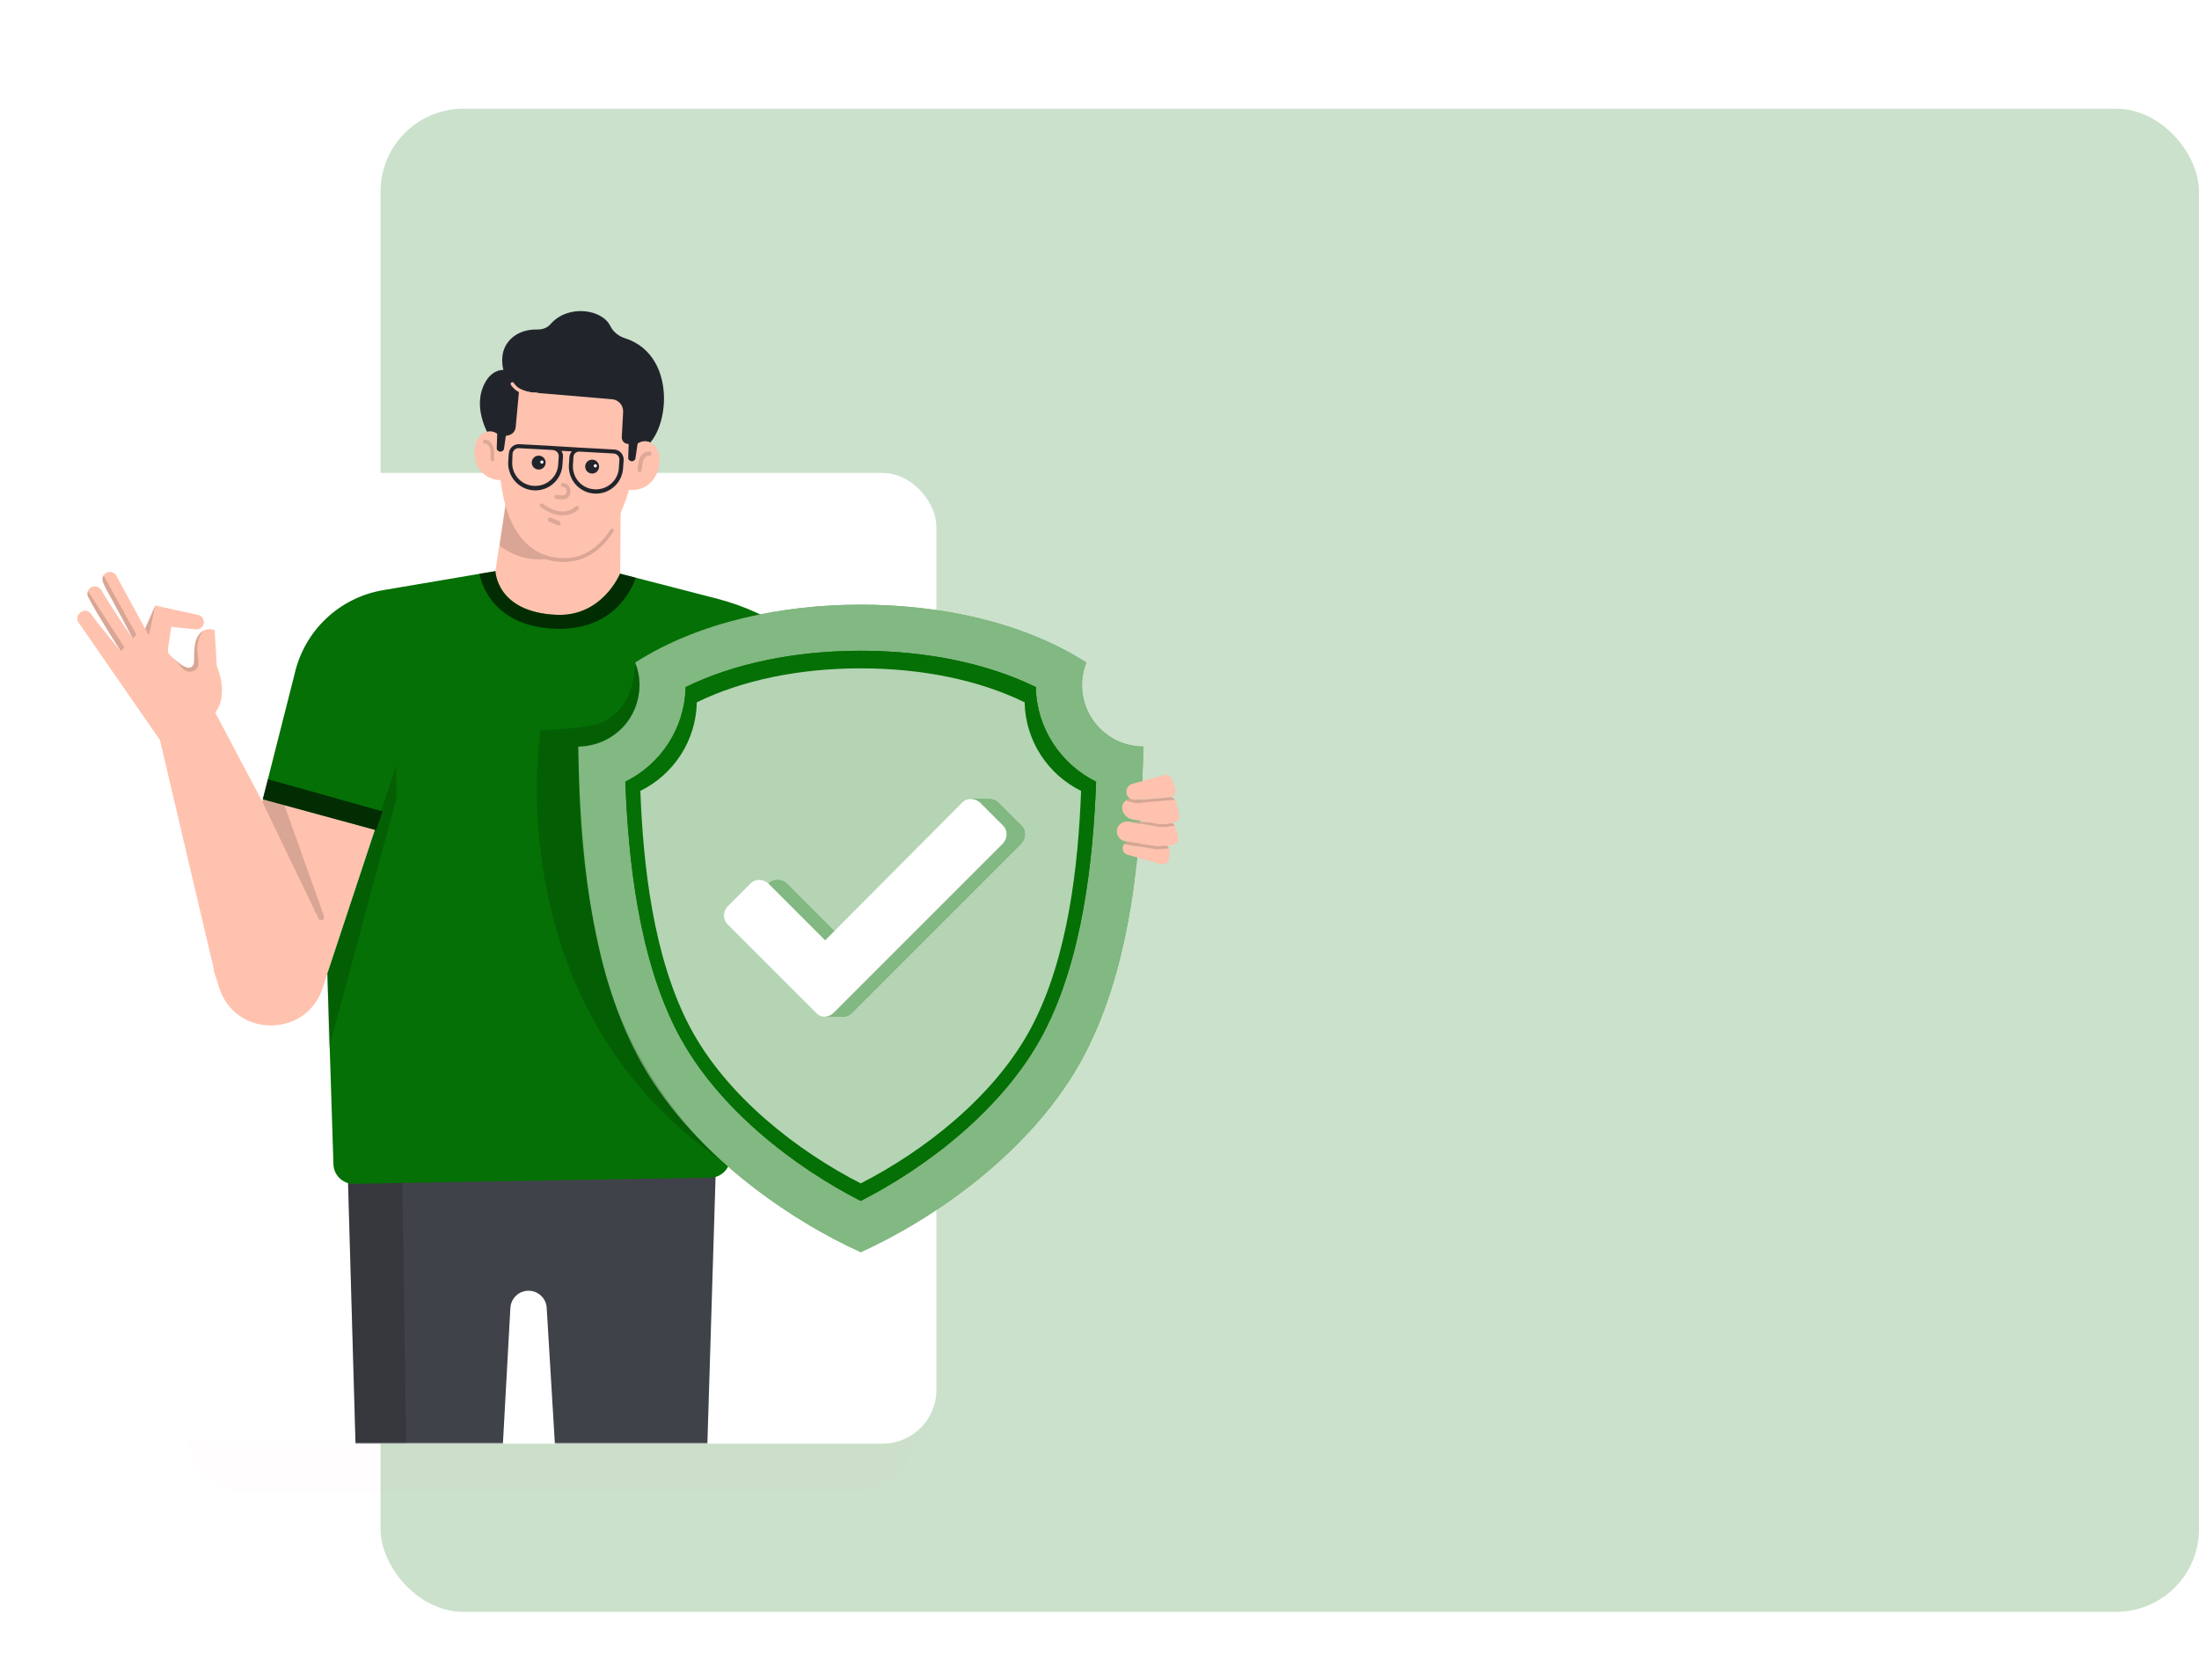
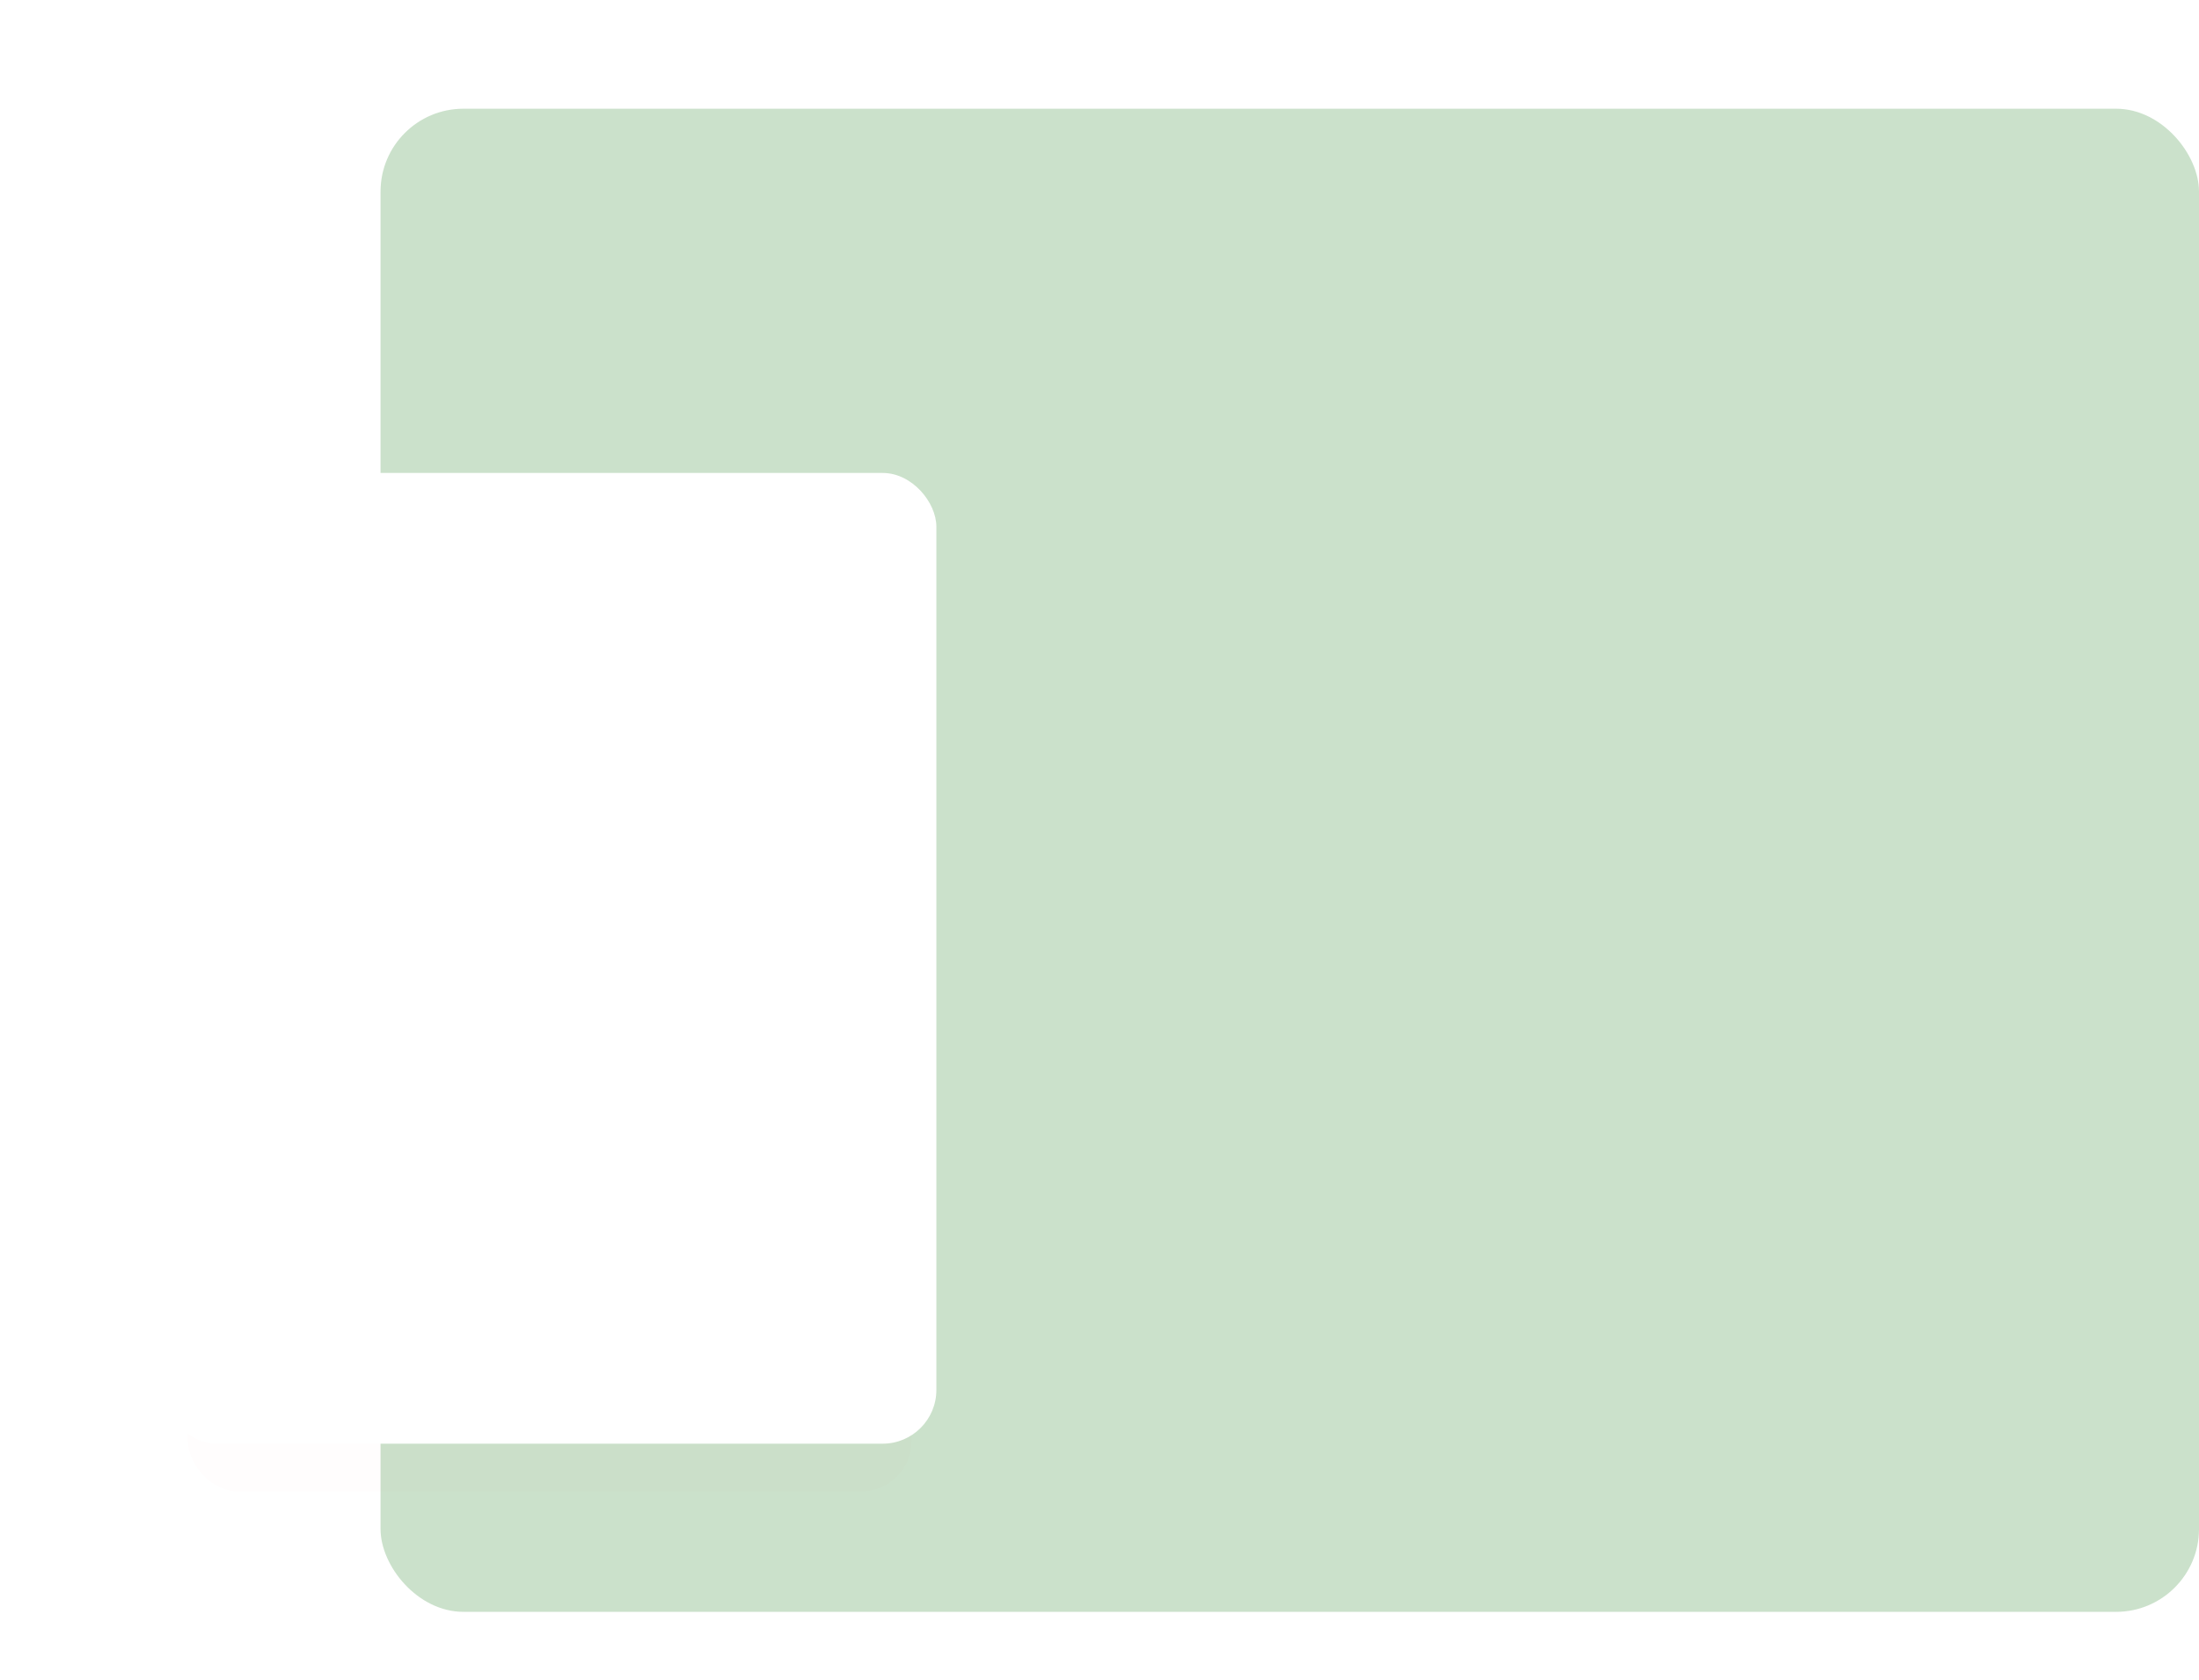
<svg xmlns="http://www.w3.org/2000/svg" width="809" height="618" viewBox="0 0 809 618" fill="none">
  <rect x="140" y="40" width="669" height="553" rx="30.48" fill="#057005" fill-opacity="0.21" />
  <g filter="url(#filter0_d_2973_2156)">
    <rect x="69.152" y="187.674" width="266.184" height="334.16" rx="18.502" fill="#FF0000" fill-opacity="0.01" />
  </g>
  <rect x="60" y="174" width="284.486" height="357.135" rx="19.774" fill="white" />
  <g clip-path="url(#clip0_2973_2156)">
    <mask id="mask0_2973_2156" style="mask-type:alpha" maskUnits="userSpaceOnUse" x="14" y="0" width="424" height="532">
      <rect x="27.612" y="20.339" width="395.931" height="497.04" rx="27.52" fill="#FF0000" fill-opacity="0.01" />
      <rect x="14" width="423.154" height="531.215" rx="29.412" fill="white" />
    </mask>
    <g mask="url(#mask0_2973_2156)">
      <path d="M118.978 362.595L144.806 284.338L101.502 277.874L78.561 356.78L80.582 363.224C86.541 382.268 113.637 381.814 118.978 362.595Z" fill="#FFC2AE" />
      <path d="M58.857 272.296L28.72 228.764C28.122 227.568 28.493 226.125 29.575 225.341L29.689 225.259C30.957 224.341 32.431 224.393 33.576 226.001C36.617 230.249 44.423 239.58 44.423 239.58C44.423 239.58 34.958 224.888 32.421 219.619C31.885 218.495 32.174 217.165 33.122 216.361L33.133 216.351C34.442 215.247 36.422 215.598 37.267 217.083C40.69 223.094 48.805 234.899 48.805 234.899C43.237 223.64 38.968 217.289 37.824 214.041C37.422 212.896 37.834 211.628 38.824 210.917C40.164 209.968 42.031 210.401 42.814 211.834L53.383 231.28L57.094 222.774L72.972 226.249C74.509 226.64 75.385 228.269 74.839 229.765C74.426 230.919 73.272 231.651 72.044 231.528L62.992 230.631L61.785 238.745C61.693 239.353 61.806 239.982 62.095 240.529C62.095 240.529 66.477 245.364 69.333 245.694C70.89 245.653 71.416 244.467 71.426 242.91L71.436 241.25C71.22 228.96 78.984 231.765 78.984 231.765L79.746 244.983C79.746 244.983 84.438 255.273 79.179 262.16L117.349 334.365C123.34 345.696 119.009 359.739 107.667 365.73C100.512 369.514 92.088 369.215 85.335 365.369C81.932 363.43 79.509 360.131 78.612 356.327L63.332 291.349L58.857 272.296Z" fill="#FFC2AE" />
      <path opacity="0.15" d="M54.785 233.755L53.393 231.28L57.105 222.784L54.785 233.755Z" fill="black" />
      <path opacity="0.15" d="M50.176 233.546L48.815 234.897L38.143 214.833C37.69 213.987 37.504 212.915 37.917 212.049L38.112 211.678L50.176 233.546Z" fill="black" />
      <path opacity="0.15" d="M44.433 239.58C44.433 239.58 34.885 224.558 32.277 219.217C31.967 218.578 32.339 217.474 32.339 217.474L45.804 238.209L44.433 239.58Z" fill="black" />
      <path opacity="0.15" d="M74.849 232.041C74.849 232.041 73.736 232.402 72.674 234.309C70.622 237.99 72.096 243.62 70.89 244.991C69.683 246.352 67.889 245.218 67.312 244.919C65.559 243.981 63.167 241.63 63.167 241.63L67.333 246.043C68.921 247.734 71.766 247.404 72.818 245.331C72.828 245.321 72.828 245.311 72.838 245.29C73.447 244.073 72.447 240.042 72.55 238.99C72.653 237.928 72.581 234.402 74.849 232.041Z" fill="black" />
      <path opacity="0.15" d="M117.184 337.952L96.449 294.823L99.965 283.131L119.205 337.117C119.37 337.581 119.205 338.107 118.792 338.385C118.236 338.767 117.483 338.56 117.184 337.952Z" fill="black" />
      <path d="M401.941 381.319L306.135 350.986C302.114 349.625 298.691 346.903 296.464 343.284L268.419 297.134L309.579 282.255L331.571 330.385L406.312 366.307" fill="#FFC2AE" />
      <path opacity="0.15" d="M391.342 383.668L393.775 377.75C378.515 372.399 331.345 350.489 313.301 343.364C308.352 341.415 304.238 337.817 301.619 333.188L279.018 293.832L271.265 301.813L294.371 340.92C297.175 345.601 301.537 349.148 306.692 350.932L391.342 383.668Z" fill="black" />
      <path d="M228.466 169.797L228.167 210.297C228.167 211.277 227.868 212.267 227.28 213.05L227.868 214.586C218.042 229.238 196.802 231.238 183.234 220.03C181.862 218.855 181.171 217.082 181.46 215.308L188.832 166.55L228.466 169.797Z" fill="#FFC2AE" />
      <path d="M184.522 149.743C184.522 149.743 176.459 203.028 205.855 205.183C234.559 207.348 235.446 153.476 235.446 153.476L236.23 138.041L199.266 131.555L189.925 136.37L184.522 149.743Z" fill="#FFC2AE" />
      <path opacity="0.15" d="M183.831 200.77L185.997 186.119C188.646 195.553 194.152 203.42 203.793 204.998H203.69C204.38 205.101 205.061 205.193 205.752 205.297C213.423 205.884 219.805 202.348 224.63 194.78C224.826 194.481 225.218 194.388 225.517 194.584C225.816 194.78 225.909 195.172 225.713 195.471C220.599 203.533 213.815 207.266 205.659 206.678C203.885 206.575 202.215 206.183 200.648 205.699C195.431 206.266 189.43 204.987 183.831 200.77Z" fill="black" />
      <path d="M191.502 137.846C191.502 137.846 182.161 131.649 177.738 142.269C174.006 151.219 180.295 160.952 180.295 160.952L185.698 160.364C187.956 160.261 189.533 159.189 189.729 157.024L191.502 137.846Z" fill="#21252B" />
      <path d="M184.811 131.361C184.028 141.486 192.678 144.135 196.215 144.434L225.218 146.888C227.579 147.084 229.342 149.146 229.25 151.507L228.755 160.746C228.652 162.024 229.538 163.107 230.817 163.303L232.59 163.499L234.56 165.952C245.963 163.2 250.685 130.855 229.745 124.37C227.579 123.679 225.517 122.009 224.538 119.947C221.486 113.657 209.01 111.987 202.71 119.06C201.339 120.638 199.761 121.225 197.699 121.225C190.121 121.04 185.203 125.762 184.811 131.361Z" fill="#21252B" />
      <path d="M232.497 166.653C232.889 162.92 237.312 160.951 240.261 163.405L240.364 163.508C245.375 167.838 242.138 181.397 231.126 180.221L232.497 166.653Z" fill="#FFC2AE" />
-       <path d="M177.738 159.476L177.841 159.373C181.089 157.404 185.12 159.961 185.017 163.704L184.419 176.685C173.315 176.283 172.232 163.013 177.738 159.476Z" fill="#FFC2AE" />
      <path d="M231.116 168.322C231.013 169.013 231.611 169.6 232.291 169.693C232.982 169.796 233.662 169.301 233.765 168.714L235.044 159.96L231.404 160.063L231.116 168.322Z" fill="#21252B" />
      <path d="M182.749 164.786C182.646 165.477 183.244 166.065 183.924 166.158C184.615 166.261 185.296 165.766 185.399 165.178L186.677 156.425L183.038 156.528L182.749 164.786Z" fill="#21252B" />
      <path d="M196.018 145.712C196.905 145.815 197.39 145.712 197.493 145.712C197.792 145.712 198.08 145.413 198.08 145.021C198.08 144.722 197.781 144.433 197.39 144.433C197.287 144.433 191.492 144.732 189.038 140.897C188.842 140.598 188.45 140.505 188.151 140.701C187.852 140.897 187.76 141.289 187.955 141.588C190.121 144.825 193.956 145.619 196.018 145.712Z" fill="#FFC2AE" />
      <path d="M217.846 174.221C219.259 174.221 220.403 173.076 220.403 171.664C220.403 170.251 219.259 169.107 217.846 169.107C216.434 169.107 215.289 170.251 215.289 171.664C215.289 173.076 216.434 174.221 217.846 174.221Z" fill="#21252B" />
      <path d="M219.021 171.962C219.351 171.962 219.609 171.693 219.609 171.374C219.609 171.044 219.341 170.786 219.021 170.786C218.702 170.786 218.434 171.054 218.434 171.374C218.434 171.704 218.691 171.962 219.021 171.962Z" fill="white" />
      <path d="M198.184 172.747C199.596 172.747 200.741 171.603 200.741 170.19C200.741 168.778 199.596 167.633 198.184 167.633C196.771 167.633 195.627 168.778 195.627 170.19C195.627 171.603 196.771 172.747 198.184 172.747Z" fill="#21252B" />
      <path d="M199.359 170.58C199.689 170.58 199.947 170.312 199.947 169.992C199.947 169.673 199.679 169.404 199.359 169.404C199.04 169.404 198.772 169.673 198.772 169.992C198.772 170.322 199.029 170.58 199.359 170.58Z" fill="white" />
      <g opacity="0.45">
        <path opacity="0.3" d="M206.731 183.757L204.669 183.561C204.277 183.561 203.978 183.169 203.978 182.777C203.978 182.385 204.37 182.087 204.762 182.087L206.824 182.282C207.711 182.385 208.401 181.695 208.494 180.808C208.587 179.921 207.906 179.23 207.02 179.138C206.628 179.138 206.329 178.746 206.329 178.354C206.329 177.962 206.721 177.663 207.113 177.663C208.783 177.766 210.061 179.241 209.865 180.911C209.886 182.674 208.412 183.86 206.731 183.757Z" fill="black" />
      </g>
      <path d="M187.172 167.044L186.976 169.89C186.677 175.396 190.905 180.118 196.41 180.407C201.916 180.706 206.639 176.479 206.927 170.973L207.123 168.127C207.226 167.24 206.927 166.549 206.535 165.869L210.371 166.065C209.876 166.653 209.484 167.436 209.484 168.23L209.288 171.076C208.989 176.582 213.217 181.304 218.722 181.593C224.228 181.892 228.951 177.664 229.239 172.158L229.435 169.313C229.538 167.251 228.064 165.477 225.991 165.384L213.505 164.694H213.402L203.669 164.106L202.195 164.003L191.09 163.415C189.038 163.312 187.275 164.786 187.172 167.044ZM213.227 166.158H213.33L225.816 166.848C226.992 166.952 227.981 168.024 227.878 169.21L227.682 172.055C227.486 176.674 223.455 180.314 218.733 180.015C214.114 179.819 210.474 175.788 210.773 171.065L210.969 168.22C210.959 166.952 212.041 166.065 213.227 166.158ZM188.554 166.952C188.657 165.776 189.729 164.786 190.915 164.889L202.019 165.477L203.494 165.58C204.669 165.683 205.659 166.756 205.556 167.941L205.36 170.787C205.164 175.406 201.133 179.046 196.41 178.747C191.791 178.551 188.152 174.52 188.451 169.797L188.554 166.952Z" fill="#21252B" />
      <g opacity="0.45">
        <path opacity="0.3" d="M235.24 173.737C235.632 173.737 235.931 173.438 236.024 173.046L236.219 171.469C236.415 169.798 236.91 168.623 237.591 168.025C238.178 167.53 238.766 167.633 238.766 167.633C239.158 167.736 239.55 167.437 239.653 167.045C239.756 166.654 239.457 166.262 239.065 166.159C238.962 166.159 237.89 165.963 236.704 166.746C235.621 167.53 234.931 169.108 234.735 171.17L234.539 172.747C234.559 173.242 234.848 173.634 235.24 173.737Z" fill="black" />
      </g>
      <g opacity="0.45">
-         <path opacity="0.3" d="M181.182 169.704C180.79 169.704 180.491 169.313 180.491 168.921V167.343C180.594 165.673 180.295 164.498 179.604 163.807C179.109 163.219 178.521 163.219 178.429 163.219C178.037 163.219 177.738 162.92 177.645 162.528C177.645 162.136 177.944 161.837 178.336 161.745C178.439 161.745 179.614 161.745 180.501 162.724C181.481 163.704 181.872 165.281 181.78 167.446V169.024C181.965 169.405 181.666 169.704 181.182 169.704Z" fill="black" />
-       </g>
+         </g>
      <g opacity="0.45">
-         <path opacity="0.3" d="M201.926 191.882C201.988 191.996 201.895 191.965 201.926 191.882C204.174 192.81 205.215 193.254 205.215 193.254C205.659 193.398 206.009 193.223 206.246 192.8C206.391 192.357 206.236 191.913 205.793 191.769C205.793 191.769 204.751 191.336 202.597 190.429C202.153 190.284 201.71 190.439 201.596 190.79C201.421 191.326 201.565 191.769 201.926 191.882Z" fill="black" />
-       </g>
+         </g>
      <g opacity="0.45">
        <path opacity="0.3" d="M201.72 188.274C207.474 191.13 211.299 188.748 212.794 187.47C213.083 187.171 213.114 186.789 212.845 186.408C212.546 186.119 212.165 186.088 211.783 186.356C210.371 187.665 206.226 190.14 199.72 185.366C199.39 185.16 198.978 185.222 198.689 185.521C198.483 185.851 198.545 186.263 198.844 186.552C199.885 187.284 200.865 187.903 201.72 188.274Z" fill="black" />
      </g>
      <path d="M263.367 429.253L252.427 785.905H219.496L201.122 481.156C200.926 477.62 197.977 474.867 194.441 474.867C190.904 474.867 187.956 477.62 187.76 481.259L171.036 785.895H138.104L127.979 432.924L263.367 429.253Z" fill="#3F4249" />
      <path opacity="0.15" d="M128.062 435.541L138.104 785.894H141.249L140.96 777.841H153.147L147.992 434.376L128.062 435.541Z" fill="black" />
      <path d="M228.105 211.05L257.851 218.979C258.521 219.133 259.181 219.309 259.851 219.484C275.523 223.732 288.298 235.104 294.979 249.91L309.579 282.265L271.585 301.659L260.748 286.348" fill="white" />
      <path d="M120.432 358.181L122.669 428.334C122.783 432.201 125.845 435.346 129.711 435.531L260.862 433.263C264.841 433.459 268.275 430.479 268.625 426.509L263.46 281.78L304.568 288.874L325.076 256.344L292.144 233.31C283.534 227.289 273.915 222.866 263.749 220.237L228.115 211.04C228.115 211.04 221.671 226.877 204.824 226.196C182.646 225.309 182.264 210.112 182.264 210.112L140.898 217.133C124.938 219.845 112.153 231.857 108.461 247.632L96.687 294.06L138.352 305.422L145.816 281.419L120.432 358.181Z" fill="#057005" />
      <path opacity="0.2" d="M271.265 301.813L260.862 286.336L261.728 265.808L280.802 296.946L271.265 301.813Z" fill="black" />
      <path d="M253.438 330.498L276.585 365.636L359.709 298.689" stroke="white" stroke-width="23.714" stroke-miterlimit="10" stroke-linecap="round" stroke-linejoin="round" />
      <path d="M398.064 252.035C398.064 249.107 398.642 246.313 399.652 243.746C375.752 228.465 344.996 222.454 316.662 222.454C288.329 222.454 257.573 228.465 233.673 243.746C234.683 246.313 235.261 249.107 235.261 252.035C235.261 264.501 225.177 274.605 212.732 274.657C213.289 311.187 216.867 354.718 234.405 388.114C253.335 424.16 291.216 449.173 316.662 460.68C342.109 449.173 379.99 424.16 398.92 388.114C416.458 354.718 420.036 311.187 420.593 274.657C408.138 274.605 398.064 264.501 398.064 252.035Z" fill="#057005" />
      <path opacity="0.5" d="M398.064 252.035C398.064 249.107 398.642 246.313 399.652 243.746C375.752 228.465 344.996 222.454 316.662 222.454C288.329 222.454 257.573 228.465 233.673 243.746C234.683 246.313 235.261 249.107 235.261 252.035C235.261 264.501 225.177 274.605 212.732 274.657C213.289 311.187 216.867 354.718 234.405 388.114C253.335 424.16 291.216 449.173 316.662 460.68C342.109 449.173 379.99 424.16 398.92 388.114C416.458 354.718 420.036 311.187 420.593 274.657C408.138 274.605 398.064 264.501 398.064 252.035Z" fill="white" />
      <path d="M316.652 441.821C292.484 429.5 263.965 407.868 249.437 380.205C235.023 352.779 231.147 316.434 230.054 287.585C242.962 281.223 251.953 268.026 252.232 252.777C269.925 244.126 292.36 239.424 316.652 239.424C340.944 239.424 363.379 244.116 381.072 252.777C381.361 268.026 390.341 281.223 403.25 287.585C402.157 316.424 398.27 352.768 383.866 380.205C369.339 407.868 340.82 429.5 316.652 441.821Z" fill="#057005" />
      <path d="M316.652 441.821C292.484 429.5 263.965 407.868 249.437 380.205C235.023 352.779 231.147 316.434 230.054 287.585C242.962 281.223 251.953 268.026 252.232 252.777C269.925 244.126 292.36 239.424 316.652 239.424C340.944 239.424 363.379 244.116 381.072 252.777C381.361 268.026 390.341 281.223 403.25 287.585C402.157 316.424 398.27 352.768 383.866 380.205C369.339 407.868 340.82 429.5 316.652 441.821Z" fill="#057005" />
      <path opacity="0.7" d="M316.652 435.365C294.031 423.828 267.326 403.578 253.727 377.678C240.241 351.994 236.601 317.979 235.58 290.976C247.674 285.017 256.078 272.665 256.346 258.384C272.915 250.28 293.917 245.888 316.652 245.888C339.387 245.888 360.4 250.28 376.958 258.384C377.226 272.654 385.64 285.017 397.724 290.976C396.703 317.979 393.064 352.004 379.577 377.678C365.978 403.578 339.284 423.828 316.652 435.365Z" fill="white" />
      <path d="M375.804 303.793L367.225 295.215C366.277 294.38 365.081 293.967 363.916 293.967H356.956L358.142 297.885L310.301 345.953L289.339 324.992C287.432 323.321 284.576 323.321 282.906 324.992L274.327 333.57C272.657 335.478 272.657 338.334 274.327 340.004L304.97 370.647L303.186 374.07H310.064C311.229 374.08 312.435 373.606 313.394 372.647L375.804 310.237C377.474 308.32 377.474 305.464 375.804 303.793Z" fill="#057005" />
      <path opacity="0.5" d="M375.804 303.793L367.225 295.215C366.277 294.38 365.081 293.967 363.916 293.967H356.956L358.142 297.885L310.301 345.953L289.339 324.992C287.432 323.321 284.576 323.321 282.906 324.992L274.327 333.57C272.657 335.478 272.657 338.334 274.327 340.004L304.97 370.647L303.186 374.07H310.064C311.229 374.08 312.435 373.606 313.394 372.647L375.804 310.237C377.474 308.32 377.474 305.464 375.804 303.793Z" fill="white" />
      <path d="M403.26 287.617C403.26 287.607 403.26 287.596 403.26 287.596C402.93 287.431 402.611 287.246 402.281 287.071C402.6 287.256 402.93 287.431 403.26 287.617Z" fill="#FFD16E" />
      <path d="M300.227 372.625L267.594 339.992C265.924 338.322 265.924 335.466 267.594 333.559L276.173 324.98C277.843 323.31 280.699 323.31 282.607 324.98L303.568 345.942L354.059 295.203C355.729 293.533 358.585 293.533 360.492 295.203L369.071 303.782C370.741 305.452 370.741 308.308 369.071 310.216L306.661 372.625C304.754 374.533 301.898 374.533 300.227 372.625Z" fill="white" />
      <path d="M414.726 292.72C413.818 290.998 414.736 288.874 416.612 288.358L428.315 285.141C429.47 284.822 430.676 285.451 431.078 286.575L432.346 290.142C432.852 291.555 431.882 293.06 430.398 293.184L417.685 294.318C416.468 294.441 415.303 293.802 414.726 292.72Z" fill="#FFC2AE" />
      <path d="M410.88 305.938C410.859 303.876 412.54 302.205 414.602 302.247L416.035 302.278C416.107 302.422 416.241 302.535 416.417 302.566L423.851 303.783C425.304 304.072 427.171 304.381 428.635 304.237L431.903 303.814C431.924 303.814 431.934 303.804 431.955 303.804C432.037 303.783 432.099 303.742 432.161 303.7C432.285 303.896 432.388 304.123 432.45 304.36L433.378 307.886C433.759 309.32 432.759 310.763 431.274 310.907L427.82 311.248C426.573 311.371 425.315 311.33 424.077 311.134L413.952 309.516C412.2 309.227 410.901 307.711 410.88 305.938Z" fill="#FFC2AE" />
      <path d="M431.903 303.815L428.634 304.238C427.17 304.382 425.294 304.062 423.85 303.784L415.344 302.268L422.118 302.402L424.036 302.722C425.428 303 427.201 303.289 428.511 303.165L431.171 302.815C431.573 303.011 431.913 303.32 432.15 303.701C432.088 303.753 432.016 303.784 431.944 303.805C431.944 303.805 431.924 303.815 431.903 303.815Z" fill="#FFC2AE" />
      <path d="M424.046 302.711L422.129 302.391L430.171 302.556C430.532 302.566 430.872 302.659 431.192 302.814L428.531 303.164C427.212 303.288 425.449 302.989 424.046 302.711Z" fill="#FFC2AE" />
      <path d="M425.717 312.474L413.612 310.535C414.045 310.04 414.685 309.731 415.386 309.721L425.83 311.391L429.181 311.092C429.583 311.34 429.893 311.68 430.099 312.102L425.861 312.474C425.81 312.484 425.769 312.484 425.717 312.474Z" fill="#FFC2AE" />
      <path d="M413.014 311.928C413.055 311.392 413.282 310.908 413.612 310.536L425.717 312.475C425.758 312.485 425.81 312.485 425.851 312.475L430.088 312.104C430.274 312.495 430.377 312.939 430.325 313.403L430.068 315.815C429.913 317.3 428.449 318.29 427.016 317.888L414.777 314.444C413.664 314.135 412.921 313.083 413.014 311.928Z" fill="#FFC2AE" />
      <path opacity="0.15" d="M431.903 303.815L428.634 304.238C427.17 304.382 425.294 304.062 423.85 303.784L415.344 302.268L422.118 302.402L424.036 302.722C425.428 303 427.201 303.289 428.511 303.165L431.171 302.815C431.573 303.011 431.913 303.32 432.15 303.701C432.088 303.753 432.016 303.784 431.944 303.805C431.944 303.805 431.924 303.815 431.903 303.815Z" fill="black" />
      <path opacity="0.15" d="M425.717 312.474L413.612 310.535C414.045 310.04 414.685 309.731 415.386 309.721L425.83 311.391L429.181 311.092C429.583 311.34 429.893 311.68 430.099 312.102L425.861 312.474C425.81 312.484 425.769 312.484 425.717 312.474Z" fill="black" />
      <path d="M414.757 294.648C414.613 294.596 414.509 294.493 414.448 294.369C414.87 294.122 415.365 293.967 415.901 293.947L418.355 294.38L419.541 294.266C419.654 294.256 419.768 294.266 419.881 294.256L430.635 293.287C431.316 293.349 431.934 293.699 432.336 294.225L419.974 295.339C418.221 295.483 416.417 295.246 414.757 294.648Z" fill="#FFC2AE" />
      <path d="M419.551 294.266L425.212 293.751L430.326 293.276C430.439 293.276 430.542 293.276 430.645 293.287L419.891 294.256C419.778 294.266 419.664 294.266 419.551 294.266Z" fill="#FFC2AE" />
-       <path d="M414.447 294.369C414.509 294.493 414.612 294.596 414.757 294.648C416.417 295.246 418.221 295.483 419.984 295.339L432.346 294.225C432.553 294.493 432.718 294.813 432.79 295.163L433.8 299.762C434.099 301.143 433.161 302.484 431.769 302.669L428.892 303.061C427.48 303.257 426.047 303.164 424.665 302.803L416.86 301.525C415.097 301.236 413.623 300.009 413.025 298.318C412.426 296.772 413.128 295.122 414.447 294.369Z" fill="#FFC2AE" />
      <path opacity="0.15" d="M414.757 294.648C414.613 294.596 414.509 294.493 414.448 294.369C414.87 294.122 415.365 293.967 415.901 293.947L418.355 294.38L419.541 294.266C419.654 294.256 419.768 294.266 419.881 294.256L430.635 293.287C431.316 293.349 431.934 293.699 432.336 294.225L419.974 295.339C418.221 295.483 416.417 295.246 414.757 294.648Z" fill="black" />
      <path opacity="0.15" d="M145.817 281.419L120.432 358.181L120.958 385.876L145.817 293.833V281.419Z" fill="black" />
      <path opacity="0.6" d="M96.677 294.06L138.341 305.412L140.734 298.514L98.553 286.667L96.677 294.06Z" fill="black" />
      <path opacity="0.15" d="M264.749 426.519C264.749 426.519 231.157 397.649 220.949 351.118C213.711 318.124 213.144 304.473 212.722 274.655C212.722 274.655 232.404 274.603 235.095 254.735C235.735 249.981 234.941 247.064 233.662 243.744C233.662 243.744 234.271 261.014 220.424 266.148C215.289 268.056 198.895 268.685 198.895 268.685C198.895 268.685 182.11 368.841 264.749 426.519Z" fill="black" />
      <path opacity="0.6" d="M228.105 211.05C228.105 211.05 221.661 226.887 204.813 226.206C182.635 225.32 182.254 210.122 182.254 210.122L176.418 211.112C176.418 211.112 179.099 230.671 204.813 231.341C228.456 231.949 233.879 212.545 233.879 212.545L228.105 211.05Z" fill="black" />
    </g>
  </g>
  <defs>
    <filter id="filter0_d_2973_2156" x="0.817" y="146.203" width="402.854" height="470.83" filterUnits="userSpaceOnUse" color-interpolation-filters="sRGB">
      <feFlood flood-opacity="0" result="BackgroundImageFix" />
      <feColorMatrix in="SourceAlpha" type="matrix" values="0 0 0 0 0 0 0 0 0 0 0 0 0 0 0 0 0 0 127 0" result="hardAlpha" />
      <feOffset dy="26.864" />
      <feGaussianBlur stdDeviation="34.167" />
      <feColorMatrix type="matrix" values="0 0 0 0 0.125 0 0 0 0 0.141 0 0 0 0 0.541 0 0 0 0.09 0" />
      <feBlend mode="normal" in2="BackgroundImageFix" result="effect1_dropShadow_2973_2156" />
      <feBlend mode="normal" in="SourceGraphic" in2="effect1_dropShadow_2973_2156" result="shape" />
    </filter>
    <clipPath id="clip0_2973_2156">
-       <rect width="423.154" height="531.215" fill="white" transform="translate(14)" />
-     </clipPath>
+       </clipPath>
  </defs>
</svg>